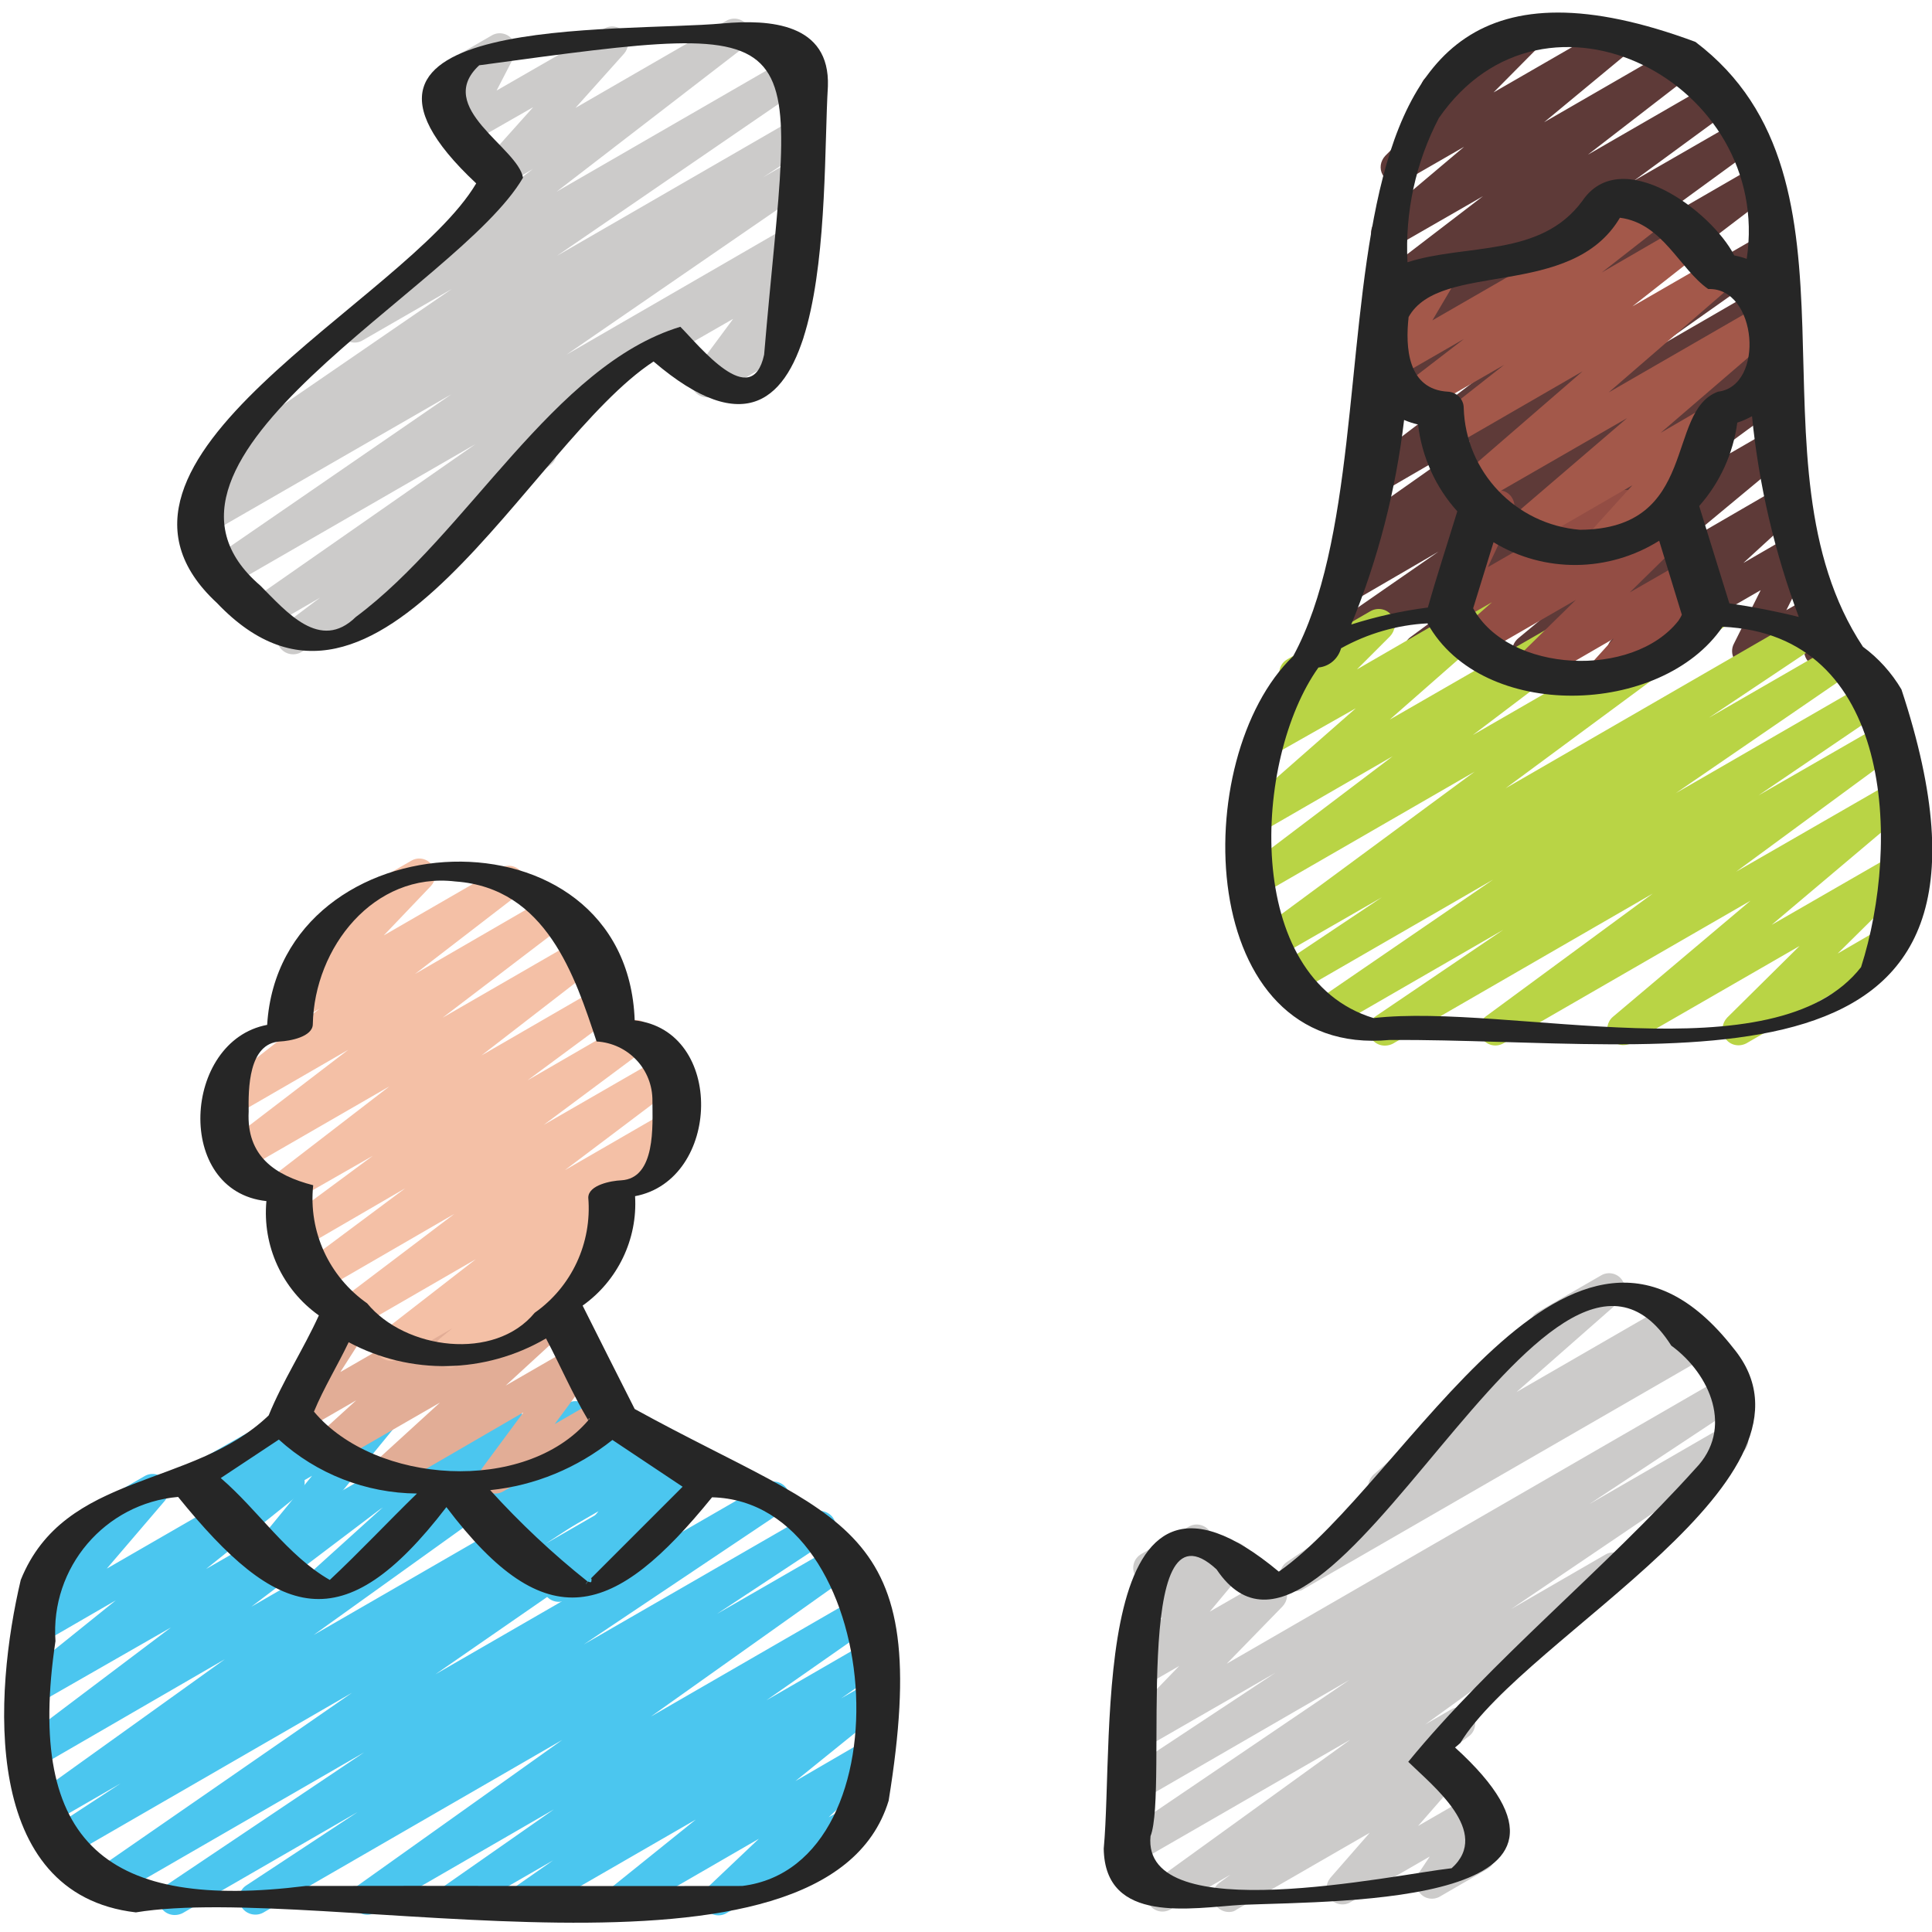
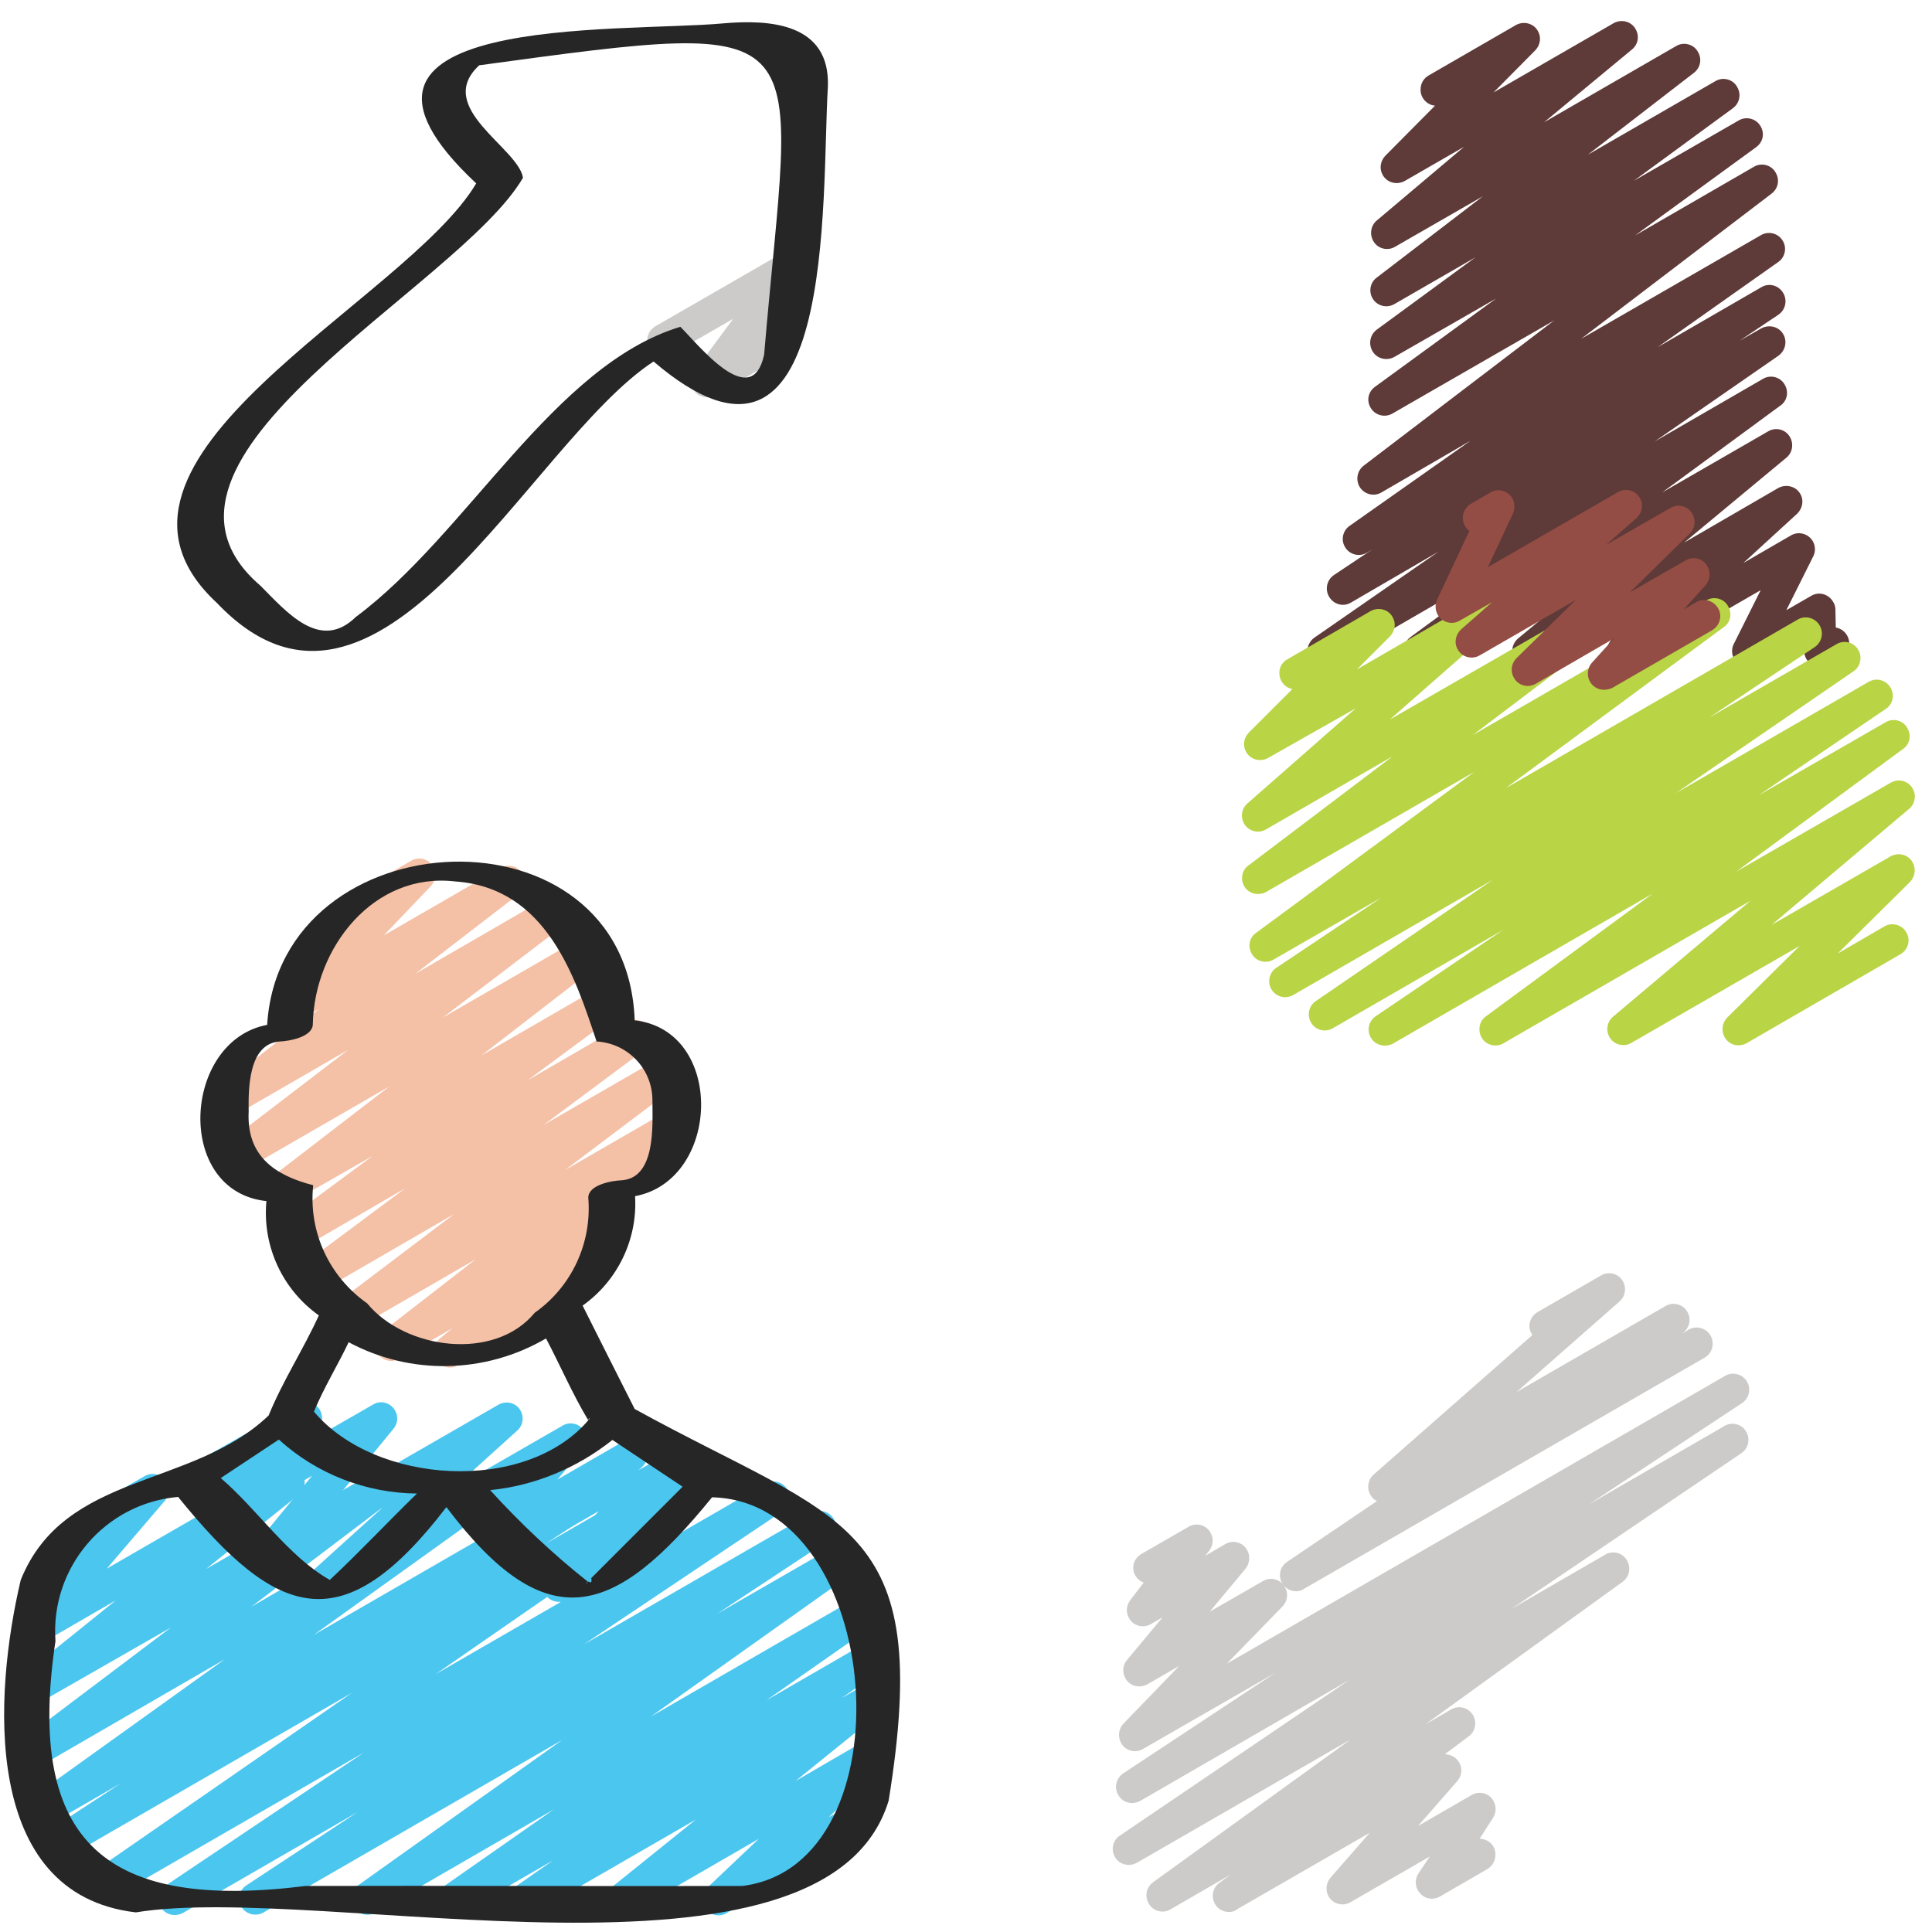
<svg xmlns="http://www.w3.org/2000/svg" id="Icons" x="0px" y="0px" viewBox="0 0 512 512" style="enable-background:new 0 0 512 512;" xml:space="preserve">
  <style type="text/css">	.st0{fill:#5E3A38;}	.st1{fill:#B9D445;}	.st2{fill:#4BC6EF;}	.st3{fill:#E2AD96;}	.st4{fill:#934D44;}	.st5{fill:#CCCBCA;}	.st6{fill:#A3584A;}	.st7{fill:#F4C0A6;}	.st8{fill:#262626;}</style>
  <path class="st0" d="M350.8,176.8c-2.4,0-4.3-1.9-4.3-4.3c0-1.4,0.7-2.7,1.8-3.5l32.9-22.8L358,159.7c-2,1.2-4.6,0.5-5.8-1.6 c-1.1-1.9-0.6-4.4,1.3-5.7l10.2-6.8l-1.5,0.9c-2.1,1.2-4.7,0.4-5.8-1.6c-1.1-1.9-0.5-4.3,1.2-5.5l32.1-22.6l-23.6,13.7 c-2,1.2-4.6,0.5-5.8-1.5c-1.1-1.9-0.6-4.3,1.1-5.6l50.5-38.5L369,109.6c-2.1,1.2-4.7,0.4-5.8-1.6c-1.1-1.9-0.6-4.2,1.2-5.5 l32.1-23.4l-27,15.5c-2,1.1-4.5,0.5-5.7-1.4s-0.8-4.4,1-5.8L391,68.2l-21.5,12.4c-2.1,1.2-4.7,0.4-5.8-1.6c-1-1.8-0.6-4.1,1.1-5.4 L393,52l-23.3,13.4c-2,1.2-4.7,0.5-5.8-1.6c-1-1.8-0.6-4.1,1-5.4L388,38.9L372.2,48c-2.1,1.1-4.7,0.4-5.8-1.7 c-0.9-1.6-0.6-3.6,0.7-5L380.3,28c-2.3-0.2-4.1-2.3-3.8-4.7c0.1-1.4,0.9-2.6,2.1-3.3l23.2-13.4c2.1-1.1,4.7-0.4,5.8,1.7 c0.9,1.6,0.6,3.6-0.7,5l-11.1,11.2l31.9-18.4c2.1-1.1,4.7-0.4,5.8,1.7c1,1.8,0.6,4-1,5.3l-23.3,19.3l35-20.2c2-1.2,4.7-0.5,5.8,1.6 c1.1,1.9,0.6,4.2-1.1,5.5L420.8,41l33.8-19.5c2-1.2,4.7-0.5,5.8,1.6c1.1,1.9,0.6,4.3-1.2,5.6L433,47.9l27.8-16 c2.1-1.2,4.7-0.4,5.8,1.6c1.1,1.9,0.6,4.2-1.2,5.5l-32.1,23.4l31.5-18.2c2-1.2,4.7-0.5,5.8,1.6c1.1,1.9,0.6,4.2-1.1,5.5L419,89.8 l47.7-27.5c2.1-1.2,4.7-0.4,5.8,1.6c1.1,1.9,0.5,4.3-1.2,5.5l-32,22.6l27.5-15.9c2-1.2,4.6-0.5,5.8,1.6c1.1,1.9,0.6,4.4-1.3,5.7 L461,90.3l5.8-3.3c2.1-1.1,4.7-0.4,5.8,1.6c1.1,1.9,0.5,4.3-1.2,5.6L438.5,117l28.7-16.6c2-1.2,4.7-0.5,5.8,1.6 c1.1,1.9,0.6,4.3-1.2,5.5l-31.3,23l28.1-16.2c2-1.2,4.7-0.5,5.8,1.6c1,1.8,0.6,4.1-1,5.4l-27.1,22.5l25-14.5 c2.1-1.1,4.7-0.4,5.8,1.6c1,1.7,0.6,3.8-0.8,5.2L462,149.2l12.6-7.3c2-1.2,4.6-0.5,5.8,1.5c0.7,1.2,0.8,2.8,0.1,4.1l-7.1,14.2 l6.6-3.8c2-1.2,4.6-0.5,5.8,1.6c0.4,0.6,0.6,1.3,0.6,2l0.1,4.8c2.3,0.4,3.9,2.6,3.5,4.9c-0.2,1.3-1,2.3-2.1,3l-3.4,2 c-1.3,0.7-2.9,0.7-4.2,0c-1.3-0.7-2.1-2.1-2.2-3.6l-0.1-3.7l-12.6,7.3c-2,1.2-4.6,0.5-5.8-1.5c-0.7-1.2-0.8-2.8-0.1-4.1l7.1-14.2 l-34.3,19.8c-1.9,1.1-4.3,0.6-5.6-1.2c-1.3-1.8-1-4.2,0.6-5.7l14.3-13.1l-34.5,20c-2.1,1.2-4.7,0.4-5.8-1.6c-1-1.8-0.6-4,1-5.4 l27.1-22.5l-51,29.4c-2,1.1-4.5,0.5-5.7-1.4s-0.8-4.4,1-5.8l31.3-23l-52.2,30.2C352.3,176.6,351.5,176.8,350.8,176.8L350.8,176.8z" />
  <path class="st1" d="M367,277.1c-2.4,0-4.3-1.9-4.3-4.3c0-1.4,0.7-2.7,1.9-3.5l33.8-22.9l-45.2,26.1c-2,1.2-4.7,0.5-5.8-1.6 c-1.1-1.9-0.5-4.4,1.3-5.6l47-32.2l-53,30.6c-2.1,1.2-4.7,0.4-5.8-1.6c-1.1-1.9-0.5-4.4,1.3-5.6l28-18.7l-28.7,16.5 c-2,1.2-4.7,0.5-5.8-1.6c-1.1-1.9-0.6-4.3,1.2-5.5l57.9-42.7l-55.3,31.9c-2.1,1.1-4.7,0.4-5.8-1.6c-1-1.8-0.6-4.2,1.1-5.4l38.3-29 l-33.6,19.4c-2,1.2-4.6,0.5-5.8-1.5c-1-1.8-0.7-4,0.9-5.4l28.7-25.2L336,200.9c-2.1,1.1-4.7,0.4-5.8-1.7c-0.9-1.6-0.6-3.6,0.7-5 l11.6-11.6c-2.3-0.4-3.8-2.7-3.4-5c0.2-1.2,1-2.3,2.1-2.9l22.1-12.8c2.1-1.1,4.7-0.4,5.8,1.7c0.9,1.6,0.6,3.6-0.7,5l-8.8,8.8 l32.5-18.8c2-1.2,4.7-0.5,5.8,1.6c1,1.8,0.6,4-0.9,5.3l-28.7,25.2l55.6-32c2-1.2,4.7-0.5,5.8,1.6c1.1,1.9,0.6,4.2-1.1,5.5l-38.3,29 l61.9-35.7c2-1.2,4.7-0.5,5.8,1.6c1.1,1.9,0.6,4.3-1.2,5.5L399,208.9l77.4-44.7c2-1.2,4.6-0.5,5.8,1.5c1.2,2,0.6,4.5-1.3,5.8 l-28,18.7l33.8-19.5c2-1.2,4.7-0.5,5.8,1.6c1.1,1.9,0.5,4.4-1.3,5.6l-47.1,32.3l51.1-29.5c2-1.2,4.6-0.5,5.8,1.5 c1.2,2,0.6,4.5-1.3,5.7L466,210.8l33.7-19.4c2-1.2,4.7-0.5,5.8,1.6c1.1,1.9,0.6,4.3-1.2,5.5L460.1,231l41-23.6 c2.1-1.2,4.7-0.4,5.8,1.6c1,1.8,0.6,4-0.9,5.3l-36.5,30.8l31.6-18.2c2.1-1.1,4.7-0.4,5.8,1.7c0.9,1.7,0.6,3.7-0.7,5.1l-19.2,19 l12.4-7.2c2-1.2,4.7-0.4,5.8,1.6c1.2,2,0.5,4.6-1.6,5.8l-40.8,23.6c-2.1,1.1-4.7,0.4-5.8-1.7c-0.9-1.7-0.6-3.7,0.7-5.1l19.2-19 l-44.6,25.7c-2.1,1.2-4.7,0.4-5.8-1.6c-1-1.8-0.6-4,0.9-5.3l36.5-30.8l-65.5,37.8c-2.1,1.2-4.7,0.4-5.8-1.6c-1-1.9-0.6-4.2,1.1-5.5 l44.3-32.6l-68.9,39.8C368.5,276.9,367.8,277.1,367,277.1L367,277.1z" />
  <path class="st2" d="M46.3,507.5c-2.4,0-4.3-1.9-4.3-4.3c0-1.4,0.7-2.7,1.9-3.5l52.6-35.3l-67.2,38.8c-2.1,1.2-4.7,0.4-5.8-1.6 c-1.1-1.9-0.5-4.3,1.3-5.6l68.5-47.4l-76.2,44c-2,1.2-4.7,0.4-5.8-1.6c-1.1-1.9-0.5-4.4,1.3-5.7L32,472.6l-19.4,11.2 c-2.1,1.2-4.7,0.4-5.8-1.6c-1.1-1.9-0.5-4.2,1.2-5.5l51.6-37l-48.7,28.2c-2,1.2-4.6,0.5-5.8-1.5c-1.1-1.9-0.6-4.3,1.1-5.6l39.1-29.5 L10.9,451c-2,1.2-4.6,0.5-5.8-1.6c-1.1-1.8-0.6-4.1,1-5.5l24.6-19.8L11,435.5c-2,1.2-4.7,0.5-5.8-1.6c-0.9-1.6-0.7-3.5,0.5-4.9 L21,411.1l-0.4,0.2c-2,1.3-4.6,0.7-5.9-1.3s-0.7-4.6,1.3-5.9c0.1-0.1,0.2-0.1,0.3-0.2l22-12.7c2-1.2,4.7-0.5,5.8,1.6 c0.9,1.6,0.7,3.5-0.4,4.9l-15.4,18l46.1-26.6c2.1-1.2,4.7-0.4,5.8,1.6c1,1.8,0.6,4.1-1,5.4l-24.6,19.7l46.4-26.7 c2-1.2,4.6-0.5,5.8,1.5c1.1,1.9,0.6,4.3-1.1,5.6l-39.1,29.6l63.5-36.7c2-1.2,4.6-0.5,5.8,1.6c1.1,1.9,0.6,4.3-1.2,5.6l-51.6,37 l76.4-44.1c2.1-1.1,4.7-0.4,5.8,1.7c1,1.9,0.5,4.3-1.3,5.5l-19.4,12.7l34.7-20c2.1-1.1,4.7-0.4,5.8,1.7c1,1.9,0.5,4.2-1.2,5.5 l-68.5,47.4l87.5-50.5c2-1.2,4.6-0.5,5.8,1.6c1.1,1.9,0.6,4.4-1.3,5.7l-52.7,35.3l60.5-34.9c2.1-1.1,4.7-0.3,5.8,1.7 c1,1.9,0.5,4.3-1.3,5.5L190,427.7l32.1-18.5c2.1-1.1,4.7-0.4,5.8,1.7c1,1.9,0.5,4.2-1.2,5.5l-54.2,38.5l54.9-31.7 c2-1.2,4.6-0.5,5.8,1.5c1.1,1.9,0.6,4.4-1.2,5.7l-28.9,20.2l24.9-14.4c2-1.2,4.7-0.5,5.8,1.6c1.1,1.9,0.6,4.3-1.3,5.6l-9.6,6.7 l5-2.9c2-1.2,4.6-0.5,5.8,1.6c1.1,1.8,0.6,4.1-1,5.5L210.8,472l17.2-10c2-1.2,4.6-0.6,5.9,1.4c1.1,1.8,0.8,4.1-0.8,5.4l-13.5,12.8 l6-3.4c2-1.2,4.7-0.4,5.8,1.6c1.2,2,0.5,4.6-1.6,5.8l-37.1,21.3c-2,1.3-4.6,0.7-5.9-1.3c-1.1-1.8-0.8-4.1,0.8-5.5l13.5-12.8 l-33.9,19.6c-2,1.2-4.7,0.5-5.8-1.6c-1-1.8-0.6-4.1,1-5.4l22-17.7l-42.8,24.7c-2.1,1.1-4.7,0.4-5.8-1.7c-1-1.9-0.5-4.3,1.2-5.5 l9.6-6.7l-24.1,13.9c-2.1,1.1-4.7,0.4-5.8-1.7c-1-1.9-0.5-4.2,1.2-5.5l28.9-20.2l-47.4,27.4c-2.1,1.1-4.7,0.4-5.8-1.7 c-1-1.9-0.5-4.2,1.2-5.5l54.2-38.6l-79.3,45.8c-2.1,1.1-4.7,0.3-5.8-1.7c-1-1.9-0.5-4.3,1.3-5.5l29.6-19.5L48.4,507 C47.8,507.3,47.1,507.5,46.3,507.5L46.3,507.5z" />
-   <path class="st2" d="M148.1,424.5c-2.4,0-4.3-1.9-4.3-4.3c0-1,0.3-1.9,1-2.7l13.8-17L138,412.4c-2,1.2-4.7,0.5-5.8-1.6 c-1-1.7-0.6-4,0.9-5.3l0.9-0.8l-2.3,1.3c-2,1.2-4.7,0.5-5.8-1.6c-0.9-1.6-0.7-3.5,0.5-4.9l6.7-7.8l-10,5.8c-2,1.3-4.6,0.7-5.9-1.3 s-0.7-4.6,1.3-5.9c0.1-0.1,0.2-0.1,0.3-0.2l31.6-18.2c2-1.2,4.7-0.5,5.8,1.6c0.9,1.6,0.7,3.5-0.5,4.9l-6.7,7.8l17.5-10.1 c2.1-1.2,4.7-0.4,5.8,1.6c1,1.7,0.6,3.9-0.9,5.2l-0.9,0.8l4.1-2.3c1.8-1,4-0.6,5.4,0.9c1.3,1.6,1.4,3.9,0.1,5.5l-13.8,17l7.2-4.2 c2.1-1.1,4.7-0.3,5.8,1.8c1,2,0.4,4.4-1.5,5.6l-27.4,15.8C149.6,424.3,148.8,424.5,148.1,424.5L148.1,424.5z" />
+   <path class="st2" d="M148.1,424.5c-2.4,0-4.3-1.9-4.3-4.3c0-1,0.3-1.9,1-2.7l13.8-17L138,412.4c-2,1.2-4.7,0.5-5.8-1.6 c-1-1.7-0.6-4,0.9-5.3l0.9-0.8l-2.3,1.3c-2,1.2-4.7,0.5-5.8-1.6c-0.9-1.6-0.7-3.5,0.5-4.9l6.7-7.8l-10,5.8c-2,1.3-4.6,0.7-5.9-1.3 c0.1-0.1,0.2-0.1,0.3-0.2l31.6-18.2c2-1.2,4.7-0.5,5.8,1.6c0.9,1.6,0.7,3.5-0.5,4.9l-6.7,7.8l17.5-10.1 c2.1-1.2,4.7-0.4,5.8,1.6c1,1.7,0.6,3.9-0.9,5.2l-0.9,0.8l4.1-2.3c1.8-1,4-0.6,5.4,0.9c1.3,1.6,1.4,3.9,0.1,5.5l-13.8,17l7.2-4.2 c2.1-1.1,4.7-0.3,5.8,1.8c1,2,0.4,4.4-1.5,5.6l-27.4,15.8C149.6,424.3,148.8,424.5,148.1,424.5L148.1,424.5z" />
  <path class="st2" d="M83.4,425.9c-2.4,0-4.3-1.9-4.3-4.3c0-1.2,0.5-2.4,1.4-3.2l20.9-18.9l-28.3,16.3c-2,1.2-4.6,0.5-5.8-1.6 c-0.9-1.5-0.7-3.5,0.4-4.8l15-18.3l-21.9,12.6c-2,1.2-4.7,0.5-5.8-1.6c-0.9-1.6-0.7-3.6,0.5-5l3.5-3.9l-5.6,3.2 c-2,1.2-4.7,0.4-5.8-1.6c-1.2-2-0.5-4.6,1.6-5.8L79,372.1c2-1.2,4.7-0.4,5.8,1.6c0.9,1.6,0.7,3.6-0.5,5l-3.5,3.9l18.1-10.4 c2-1.2,4.6-0.5,5.8,1.6c0.9,1.5,0.7,3.5-0.4,4.8l-15,18.3l42.9-24.7c2.1-1.1,4.7-0.4,5.8,1.7c0.9,1.7,0.6,3.8-0.8,5.1l-34.5,31.2 c0.1,0.1,0.2,0.2,0.2,0.4c1.2,2,0.5,4.6-1.6,5.8l-15.7,9.1C84.9,425.7,84.2,425.9,83.4,425.9L83.4,425.9z" />
-   <path class="st3" d="M131.3,395.8c-2.4,0-4.3-1.9-4.3-4.3c0-0.9,0.3-1.8,0.9-2.6l10.8-14.6l-34.3,19.9c-2.1,1.2-4.7,0.4-5.8-1.6 c-1-1.7-0.6-3.9,0.8-5.2l17.2-15.7L88.3,388c-2.1,1.1-4.7,0.4-5.8-1.7c-0.9-1.7-0.6-3.8,0.8-5.1l11.1-10.1l-14.9,8.6 c-2,1.2-4.7,0.4-5.8-1.6c-0.8-1.4-0.7-3,0.1-4.4l12.6-19.9c-0.2-0.2-0.4-0.5-0.6-0.8c-1.2-2-0.5-4.6,1.6-5.8l6-3.5 c2-1.2,4.7-0.5,5.8,1.6c0.8,1.4,0.8,3.1-0.1,4.4l-8.9,13.9l34.7-20c2.1-1.1,4.7-0.4,5.8,1.7c0.9,1.7,0.6,3.8-0.8,5.1l-11.1,10.1 l27.3-15.8c2.1-1.2,4.7-0.4,5.8,1.6c1,1.7,0.6,3.9-0.8,5.2L134,367.2l18.2-10.5c2-1.2,4.7-0.5,5.8,1.6c0.8,1.5,0.7,3.3-0.3,4.6 L147,377.4l12.1-7c2.1-1.1,4.7-0.3,5.8,1.8c1,2,0.4,4.4-1.5,5.6l-29.8,17.3C132.8,395.6,132.1,395.8,131.3,395.8L131.3,395.8z" />
  <path class="st4" d="M425.1,182.8c-2.4,0-4.3-1.9-4.3-4.3c0-1.1,0.4-2.1,1.1-2.9l5.8-6.4l-20.7,12c-2,1.2-4.7,0.5-5.8-1.6 c-1-1.7-0.7-3.8,0.7-5.2l15.7-15.4l-25.5,14.7c-2.1,1.2-4.7,0.4-5.8-1.6c-1-1.7-0.6-3.9,0.9-5.3l8.2-7.2l-8.6,4.9 c-2,1.2-4.7,0.4-5.8-1.6c-0.7-1.2-0.7-2.7-0.2-3.9l8.6-18.3c-1.9-1.4-2.3-4.1-0.9-6c0.4-0.5,0.8-0.9,1.3-1.2l5.2-3 c2-1.2,4.7-0.5,5.8,1.6c0.7,1.2,0.7,2.7,0.2,3.9l-6.7,14.3l34.5-19.9c2.1-1.2,4.7-0.4,5.8,1.6c1,1.7,0.6,3.9-0.9,5.3l-8.1,7.1 l17.1-9.8c2-1.2,4.7-0.5,5.8,1.6c1,1.7,0.7,3.8-0.7,5.2L431.9,157l14.8-8.5c2-1.2,4.7-0.5,5.8,1.6c0.9,1.6,0.7,3.6-0.5,5l-5.8,6.4 l3.1-1.8c2-1.3,4.6-0.7,5.9,1.3s0.7,4.6-1.3,5.9c-0.1,0.1-0.2,0.1-0.3,0.2l-26.5,15.3C426.5,182.6,425.8,182.8,425.1,182.8 L425.1,182.8z" />
  <path class="st5" d="M187.4,105.3c-2.4,0-4.3-1.9-4.3-4.3c0-0.9,0.3-1.8,0.9-2.6l10.3-13.9l-16.2,9.3c-2,1.3-4.6,0.7-5.9-1.3 c-1.3-2-0.7-4.6,1.3-5.9c0.1-0.1,0.2-0.1,0.3-0.2l34-19.6c2-1.2,4.7-0.5,5.8,1.6c0.8,1.5,0.7,3.3-0.3,4.7L203.1,87l3.6-2.1 c2.1-1.1,4.7-0.3,5.8,1.8c1,2,0.4,4.4-1.5,5.6l-21.4,12.4C188.9,105.1,188.1,105.3,187.4,105.3z" />
-   <path class="st5" d="M77.7,173.4c-2.4,0-4.3-1.9-4.3-4.3c0-1.3,0.6-2.6,1.7-3.4l9.7-7.3l-13.8,8c-2,1.1-4.5,0.5-5.7-1.4 s-0.7-4.5,1.2-5.8l59.5-41.5l-65.7,37.9c-2.1,1.2-4.7,0.4-5.8-1.6c-1.1-1.9-0.5-4.3,1.3-5.6l63.8-43.9l-65.8,37.9 c-2,1.2-4.7,0.5-5.8-1.6c-1.1-2-0.5-4.4,1.4-5.7l12.4-8l-4.6,2.7c-2,1.2-4.7,0.5-5.8-1.6c-1.1-1.9-0.5-4.4,1.3-5.6l67-46L96.1,90.2 c-2,1.2-4.7,0.5-5.8-1.6c-1.1-1.8-0.6-4.2,1.1-5.5l49.8-38.3l-7.5,4.4c-2.1,1.1-4.7,0.3-5.8-1.7c-0.8-1.5-0.6-3.4,0.5-4.7l12.9-14.4 l-18,10.3c-2,1.2-4.7,0.5-5.8-1.6c-0.7-1.3-0.8-2.8-0.1-4.1l4.6-8.9c-2.1,1.1-4.7,0.3-5.8-1.8c-1-2-0.4-4.4,1.5-5.6l12.6-7.3 c2-1.2,4.7-0.5,5.8,1.6c0.7,1.3,0.8,2.8,0.1,4.1l-4.6,8.9l28.5-16.4c2-1.2,4.7-0.5,5.8,1.6c0.9,1.6,0.7,3.6-0.5,5l-12.9,14.4 l40-23.1c2.1-1.2,4.7-0.4,5.8,1.6c1,1.8,0.6,4.1-1.1,5.4l-49.7,38.3l62.7-36.2c2-1.2,4.7-0.5,5.8,1.6c1.1,1.9,0.5,4.4-1.3,5.6 l-67.1,46l62.5-36.1c2.1-1.1,4.7-0.4,5.8,1.7c1.1,1.9,0.5,4.4-1.4,5.6l-12.3,8l7.1-4.1c2.1-1.1,4.7-0.4,5.8,1.7 c1,1.9,0.5,4.3-1.2,5.5L150.1,94l58.1-33.6c2-1.2,4.7-0.5,5.8,1.6c1.1,1.9,0.6,4.3-1.3,5.6L144,115.5c1.2,0.2,2.2,0.9,2.9,1.9 c1.2,1.9,0.8,4.4-1,5.8l-27.2,20.5c0.4,0.3,0.8,0.8,1.1,1.2c1.2,2,0.5,4.7-1.6,5.8l-38.5,22.2C79.2,173.2,78.4,173.4,77.7,173.4 L77.7,173.4z" />
  <path class="st5" d="M325.7,506.7c-2.4,0-4.3-1.9-4.3-4.3c0-1.3,0.6-2.6,1.7-3.4l3-2.2l-15.9,9.2c-2,1.2-4.7,0.5-5.8-1.6 c-1.1-1.9-0.6-4.3,1.2-5.6l52.3-37.8l-56.7,32.7c-2.1,1.1-4.7,0.4-5.8-1.7c-1-1.9-0.5-4.3,1.3-5.5l60.9-41.3l-55.5,32.1 c-2.1,1.1-4.7,0.4-5.8-1.7c-1.1-1.9-0.5-4.3,1.3-5.6l40.4-26.7l-35.1,20.2c-2,1.2-4.7,0.5-5.8-1.6c-0.9-1.6-0.7-3.7,0.6-5.1 l14.8-15.3l-8.5,4.9c-2.1,1.1-4.7,0.4-5.8-1.7c-0.8-1.5-0.7-3.4,0.4-4.7l9.5-11.4l-3.1,1.8c-2,1.2-4.7,0.5-5.8-1.6 c-0.9-1.5-0.7-3.4,0.3-4.7l3.6-4.7c-0.9-0.3-1.7-1-2.2-1.8c-1.2-2-0.5-4.6,1.6-5.8l12.5-7.2c2-1.2,4.7-0.5,5.8,1.6 c0.9,1.5,0.7,3.3-0.3,4.7l-1.1,1.4l5.3-3.1c2-1.2,4.7-0.5,5.8,1.6c0.9,1.5,0.7,3.5-0.4,4.9l-9.5,11.4l14.1-8.1 c2-1.2,4.7-0.5,5.8,1.6c1,1.7,0.7,3.7-0.6,5.1l-14.8,15.2l132.1-76.3c2.1-1.2,4.7-0.4,5.8,1.6c1.1,1.9,0.5,4.4-1.3,5.6l-40.5,26.8 l35.8-20.7c2-1.2,4.7-0.5,5.8,1.6c1.1,1.9,0.5,4.4-1.3,5.6l-61,41.3l24.9-14.4c2-1.2,4.7-0.5,5.8,1.6c1.1,1.9,0.6,4.3-1.2,5.6 L377.7,457l6.9-4c2.1-1.2,4.7-0.4,5.8,1.6c1,1.9,0.6,4.2-1.1,5.5l-6.4,4.8c1.3,0,2.6,0.6,3.4,1.6c1.3,1.6,1.3,3.9-0.1,5.5 l-10.4,11.9l14.2-8.2c2-1.2,4.7-0.5,5.8,1.6c0.8,1.4,0.7,3.1-0.1,4.4l-3.6,5.6c2.4,0,4.3,1.9,4.2,4.3c0,1.5-0.8,2.9-2.1,3.7 l-12.6,7.3c-1.7,1-3.9,0.7-5.2-0.8c-1.4-1.4-1.6-3.6-0.5-5.3l3-4.5l-21,12.1c-2,1.2-4.6,0.5-5.8-1.5c-0.9-1.6-0.7-3.6,0.5-5 l10.4-11.9L327.8,506C327.2,506.5,326.5,506.7,325.7,506.7L325.7,506.7z" />
  <path class="st5" d="M343.5,421.7c-2.4,0-4.3-1.9-4.3-4.3c0-1.4,0.7-2.7,1.9-3.5l23.8-16.1c-0.6-0.3-1.1-0.7-1.5-1.3 c-1.3-1.8-1-4.2,0.6-5.7l42.1-37c-0.1-0.1-0.1-0.2-0.2-0.3c-1.2-2-0.5-4.6,1.6-5.8l16.8-9.7c2-1.2,4.7-0.5,5.8,1.6 c1,1.8,0.6,4-0.9,5.3l-27.3,24l39.5-22.8c2.1-1.2,4.7-0.4,5.8,1.6c1.1,1.9,0.5,4.3-1.3,5.6l-0.3,0.2l2-1.2c2.1-1.1,4.7-0.3,5.8,1.8 c1,2,0.4,4.4-1.5,5.6l-106.4,61.4C345,421.5,344.2,421.7,343.5,421.7z" />
-   <path class="st6" d="M424.3,148.5c-2.4,0-4.3-1.9-4.3-4.3c0-1.1,0.4-2.1,1.1-2.9l11.5-12.7l-28,16.2c-2,1.2-4.7,0.5-5.8-1.6 c-1-1.8-0.6-4,0.9-5.4l31.5-27l-39.6,22.8c-2,1.2-4.7,0.5-5.8-1.6c-1-1.8-0.6-4,0.9-5.3l32.7-28.3l-34.8,20.1 c-2,1.2-4.7,0.5-5.8-1.6c-1.1-1.8-0.6-4.2,1.1-5.5l18.7-14.7l-22.4,12.9c-2,1.2-4.7,0.5-5.8-1.6c-1.1-1.8-0.6-4.2,1.1-5.5L388,89.8 l-18.4,10.6c-2,1.2-4.7,0.5-5.8-1.6c-0.8-1.3-0.8-3,0-4.3l6.4-10.7c-2.2,0.7-4.6-0.5-5.4-2.7c-0.6-1.9,0.2-4,2-5l13.2-7.6 c1.7-1,3.8-0.7,5.2,0.7c1.4,1.4,1.6,3.5,0.6,5.2l-6.2,10.5l56.7-32.7c2-1.2,4.6-0.5,5.8,1.5c1.1,1.9,0.6,4.2-1.1,5.6l-16.5,12.9 l22.1-12.8c2-1.2,4.7-0.5,5.8,1.6c1.1,1.8,0.6,4.2-1.1,5.5l-18.7,14.7l21.5-12.4c2.1-1.2,4.7-0.4,5.8,1.6c1,1.8,0.6,4-0.9,5.3 L426.3,104l40.4-23.3c2-1.2,4.6-0.5,5.8,1.5c1.1,1.8,0.7,4.1-0.9,5.4l-31.5,27.1l12-7c2-1.2,4.6-0.5,5.8,1.5c0.9,1.6,0.7,3.7-0.5,5 L444.9,128c1.6,0,3,0.8,3.9,2.1c1.2,2,0.5,4.7-1.6,5.8l-20.7,11.9C425.8,148.3,425.1,148.5,424.3,148.5L424.3,148.5z" />
  <path class="st7" d="M119.3,362.4c-2.4,0-4.3-1.9-4.3-4.3c0-1.3,0.6-2.5,1.5-3.3l3.4-2.8l-14.1,8.1c-2.1,1.2-4.7,0.4-5.8-1.6 c-1-1.8-0.6-4.1,1.1-5.4l25-19.4l-31.5,18.2c-2,1.2-4.7,0.5-5.8-1.6c-1.1-1.9-0.6-4.2,1.1-5.5l30.5-23.1L85,342.2 c-2,1.2-4.6,0.5-5.8-1.5c-1.1-1.9-0.6-4.3,1.1-5.6l27.1-20.2L79.7,331c-2,1.2-4.7,0.4-5.8-1.6c-1.1-1.9-0.6-4.2,1.1-5.5l23.8-17.6 L76.6,319c-2.1,1.2-4.7,0.4-5.8-1.6c-1-1.8-0.6-4.1,1.1-5.4l31.3-24.1l-39,22.5c-2,1.2-4.7,0.5-5.8-1.6c-1.1-1.9-0.6-4.2,1.1-5.5 l32.8-25.1l-30.1,17.4c-2.1,1.2-4.7,0.4-5.8-1.6c-1-1.8-0.6-4.1,1.1-5.4l27.2-21.3L80,270c-2,1.2-4.6,0.5-5.8-1.5 c-1-1.7-0.7-3.7,0.6-5.1l13.7-14.2c-1.6,0.1-3.1-0.7-4-2.1c-1.2-2-0.5-4.6,1.6-5.8l22.9-13.2c2-1.2,4.6-0.5,5.8,1.6 c0.9,1.6,0.7,3.7-0.6,5.1l-12.5,13.1l31-17.9c2.1-1.2,4.7-0.4,5.8,1.6c1,1.8,0.6,4.1-1.1,5.4L110,258.1l35.4-20.5 c2-1.2,4.7-0.5,5.8,1.6c1.1,1.9,0.6,4.2-1.1,5.5l-32.8,25l36.9-21.3c2-1.2,4.7-0.5,5.8,1.6c1,1.8,0.6,4.2-1.1,5.5l-31.3,24.2 l31.3-18.1c2-1.2,4.7-0.4,5.8,1.6c1.1,1.9,0.6,4.2-1.1,5.5l-23.8,17.6l26.6-15.4c2-1.2,4.6-0.5,5.8,1.5c1.1,1.9,0.6,4.3-1.1,5.6 l-27,20.1l31.4-18.1c2-1.2,4.7-0.5,5.8,1.6c1.1,1.9,0.6,4.2-1.1,5.5l-30.5,23l27-15.6c2.1-1.2,4.7-0.4,5.8,1.6 c1,1.8,0.6,4.1-1.1,5.4l-25,19.4l3.2-1.9c2.1-1.1,4.7-0.4,5.8,1.7c1,1.8,0.6,4-1,5.3l-6.5,5.4c2.4,0.1,4.2,2.1,4.1,4.4 c-0.1,1.5-0.9,2.8-2.1,3.5l-38.6,22.3C120.8,362.2,120.1,362.4,119.3,362.4z" />
  <g>
    <path class="st8" d="M155.7,419.2L155.7,419.2c0.3-0.3,0.5-0.6,0.8-0.9C156.2,418.6,155.9,418.9,155.7,419.2z" />
    <path class="st8" d="M36,506.8c49.2-8.1,182.8,25.2,199.5-29.6c12.1-74.7-12.2-73.5-67.3-103.8c-4.6-9.1-9.2-18.2-13.8-27.4  c9.3-6.6,14.6-17.6,13.9-29c22.8-4.3,23.9-43.9-0.1-46.6c-2.1-58.3-94-54.2-97.4,1.2c-22.4,4.2-24.7,44.1-0.2,46.7  c-1.1,11.9,4.2,23.4,13.9,30.3c-4.1,9-9.6,17.4-13.3,26.5C51,394.5,17.1,389.9,5.5,418.7C-1.6,448.7-5.2,502,36,506.8L36,506.8z   M156.7,419.2c-0.1,0.2-0.4,0.1-0.9-0.1c-0.9,1.3-0.6,0.7-0.1,0c-9.3-7.4-17.9-15.5-25.8-24.2c11.9-1.2,23.1-5.9,32.4-13.3  l18.6,12.4l-24.3,24.3C156.8,418.3,156.8,418.5,156.7,419.2L156.7,419.2z M87.4,418.7c-11.2-6.4-19-18.5-28.9-27l15.4-10.2  c10,9.1,23.1,14.2,36.6,14.3C102.7,403.4,95.3,411.3,87.4,418.7z M156,376.3C155.8,375.8,156.6,375.7,156,376.3z M155.9,376.4  c-16.8,19.6-56.5,17-72.7-2.3c2.6-6.3,6.3-12.3,9.2-18.4c16.4,8.8,36.2,8.4,52.3-1C148.5,361.9,151.7,369.4,155.9,376.4  L155.9,376.4z M83,314.1c-10.1-2.6-17.7-7.7-17.1-19.5c-0.1-6-0.1-18.1,8.3-18.6c2.5-0.1,8.7-1.2,8.7-4.6  c0.4-20.2,16.1-40.4,37.8-37.8c24.1,1.7,31.7,25.2,37.4,42.4c8.4,0.5,14.9,7.4,14.8,15.8c0,6.3,1,20.5-8.3,21  c-2.5,0.1-8.7,1.2-8.7,4.6c1,12-4.4,23.6-14.2,30.5c-10.6,12.9-34.3,9.8-44.4-2.5C87.2,338.3,81.7,326.4,83,314.1L83,314.1z   M14.7,434.9c-1.4-19.5,13.1-36.5,32.5-38.2c26.4,32.6,43.7,38.4,71.1,2.7c26.6,35.2,44.5,29.3,70.4-2.6c45.9,1.1,52.8,97.5,8,103  c-38.6,0.1-77.1-0.1-115.7,0C28.9,506.3,6.6,489.1,14.7,434.9L14.7,434.9z" />
-     <path class="st8" d="M503.9,182.7c-2.6-4.4-6.1-8.3-10.2-11.3c-32.3-48.8,4.3-123.5-44.4-160.3c-115.6-42.9-74.1,103.1-106.6,162.8  c-28,26.9-26.1,106.6,25.6,101.7C443.5,275.2,541.1,295.3,503.9,182.7L503.9,182.7z M444.8,164.5c-12.1,15.4-45,13.9-54.4-3.3  l5.4-17.5c13.5,8.2,30.5,8,43.9-0.4c2,6.5,4,13.1,6,19.6C445.5,163.4,445.2,163.9,444.8,164.5L444.8,164.5z M358.1,165.5  c7.1-17.3,11.8-35.6,14-54.2c1.2,0.5,2.4,0.9,3.7,1.2c1,8.5,4.6,16.6,10.4,23c-2.6,8.5-5.4,17-7.8,25.5  C371.4,161.9,364.7,163.4,358.1,165.5L358.1,165.5z M429.3,57.7c11.4,1.5,15.7,13.5,23.4,18.9c13-0.5,15.1,25.7,2.6,27.2  c-14,5.1-4.9,36.4-36.6,36.6c-17-1.4-30.3-15.3-30.8-32.3c0-2.3-1.9-4.2-4.2-4.3C373,103.2,372.4,92,373.3,84  C381.7,69,416.4,79.5,429.3,57.7z M420.6,51.5C420.4,51.7,420.3,51.9,420.6,51.5z M458.3,159.9c-2.7-8.6-5.3-17.2-8-25.8  c5.5-6.2,9-13.9,10.1-22.1c1.3-0.4,2.6-1,3.9-1.7c1.8,18.2,6,36.1,12.4,53.2C470.7,162,464.5,160.8,458.3,159.9L458.3,159.9z   M381.3,31.3c28.2-40.8,88.6-9.3,81.6,37.3c-1.1-0.4-2.2-0.7-3.3-0.9c-6.1-11.9-30.1-29.6-40.3-14.4c-11.1,15-30.8,11.2-46.3,16.2  C372.3,56.2,375.2,43,381.3,31.3z M493.2,256.3c-22.8,29.2-93.4,9.4-129.2,13.5c-34.8-10.6-31.9-68.7-14.6-92.9  c2.9-0.3,5.2-2.3,6-5.1c7-3.9,14.9-6.2,22.9-6.6c14.5,26.1,62,24.7,78.2,0.9C501.8,168.1,503.7,223.5,493.2,256.3z" />
    <path class="st8" d="M191.6,6.2c-27.2,2.5-113.7-2.8-65.4,42.4c-18.7,31.6-109.8,73.2-68.7,111.2c42.8,45,82.5-42.3,115.7-64  c48.8,41.7,44.4-43.4,46.2-72.9C220,6.1,203.9,5.1,191.6,6.2L191.6,6.2z M202.5,94c-3.3,15.2-17.2-2.4-22.2-7.4  c-33.6,10.2-56.4,54.9-86,76.9c-9.5,9.3-18.4-1.4-25.3-8.3c-39.2-33.6,52.5-78.7,69.6-108.1c-1.3-8-23.7-18.6-11.6-29.8  C219.7,4.7,210,5.4,202.5,94z" />
-     <path class="st8" d="M387,461.9c17.3-28.5,100.7-70.5,72.3-104.7c-42.8-54.6-86.3,35.5-120.4,59.3c-50.7-42.3-43.6,43.7-46.4,73.4  c0.3,20.2,23.3,15.7,36.6,14.9c27.4-1.1,102.4,0,56.5-41.7C386.1,462.7,386.7,462.2,387,461.9L387,461.9z M384.7,495.1  c-15.3,1.7-82.2,16.2-79.8-8.5c4.8-12.1-5.4-91.9,17.5-70.7c29.6,44.1,88-110.4,120.5-59.3c10.4,7.6,16.6,22.1,6.4,32.6  c-23.9,26.6-54,50.7-76.1,77.7C379.5,473.1,395.4,485.5,384.7,495.1L384.7,495.1z" />
  </g>
</svg>